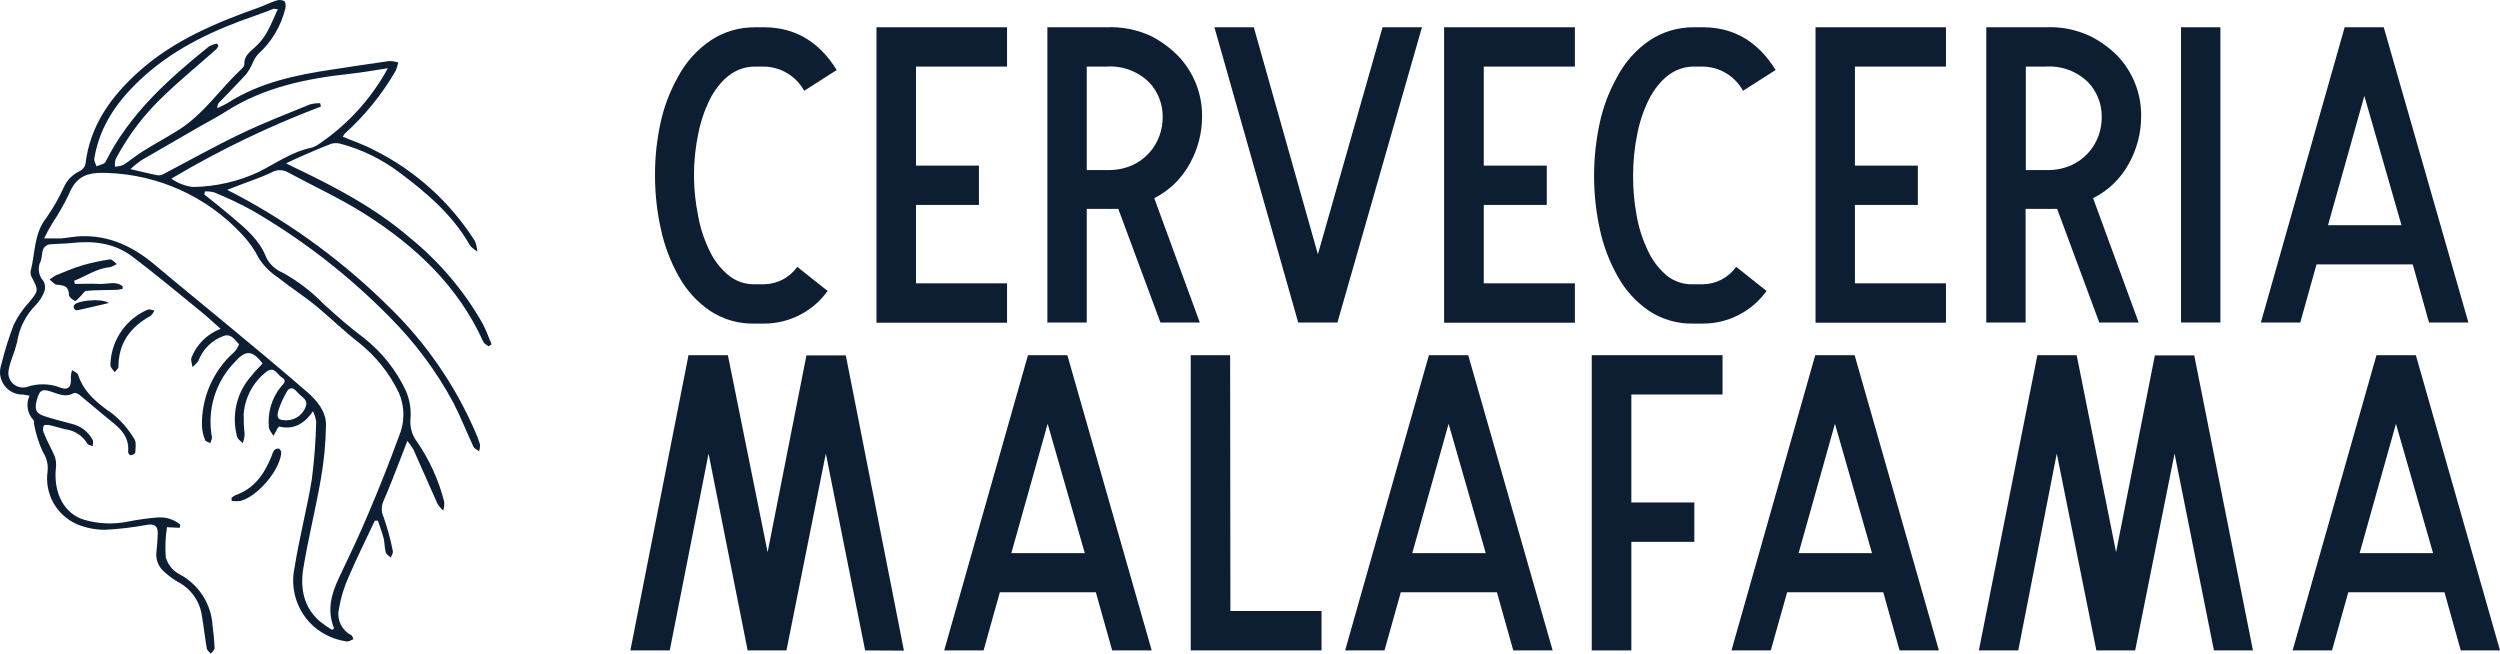
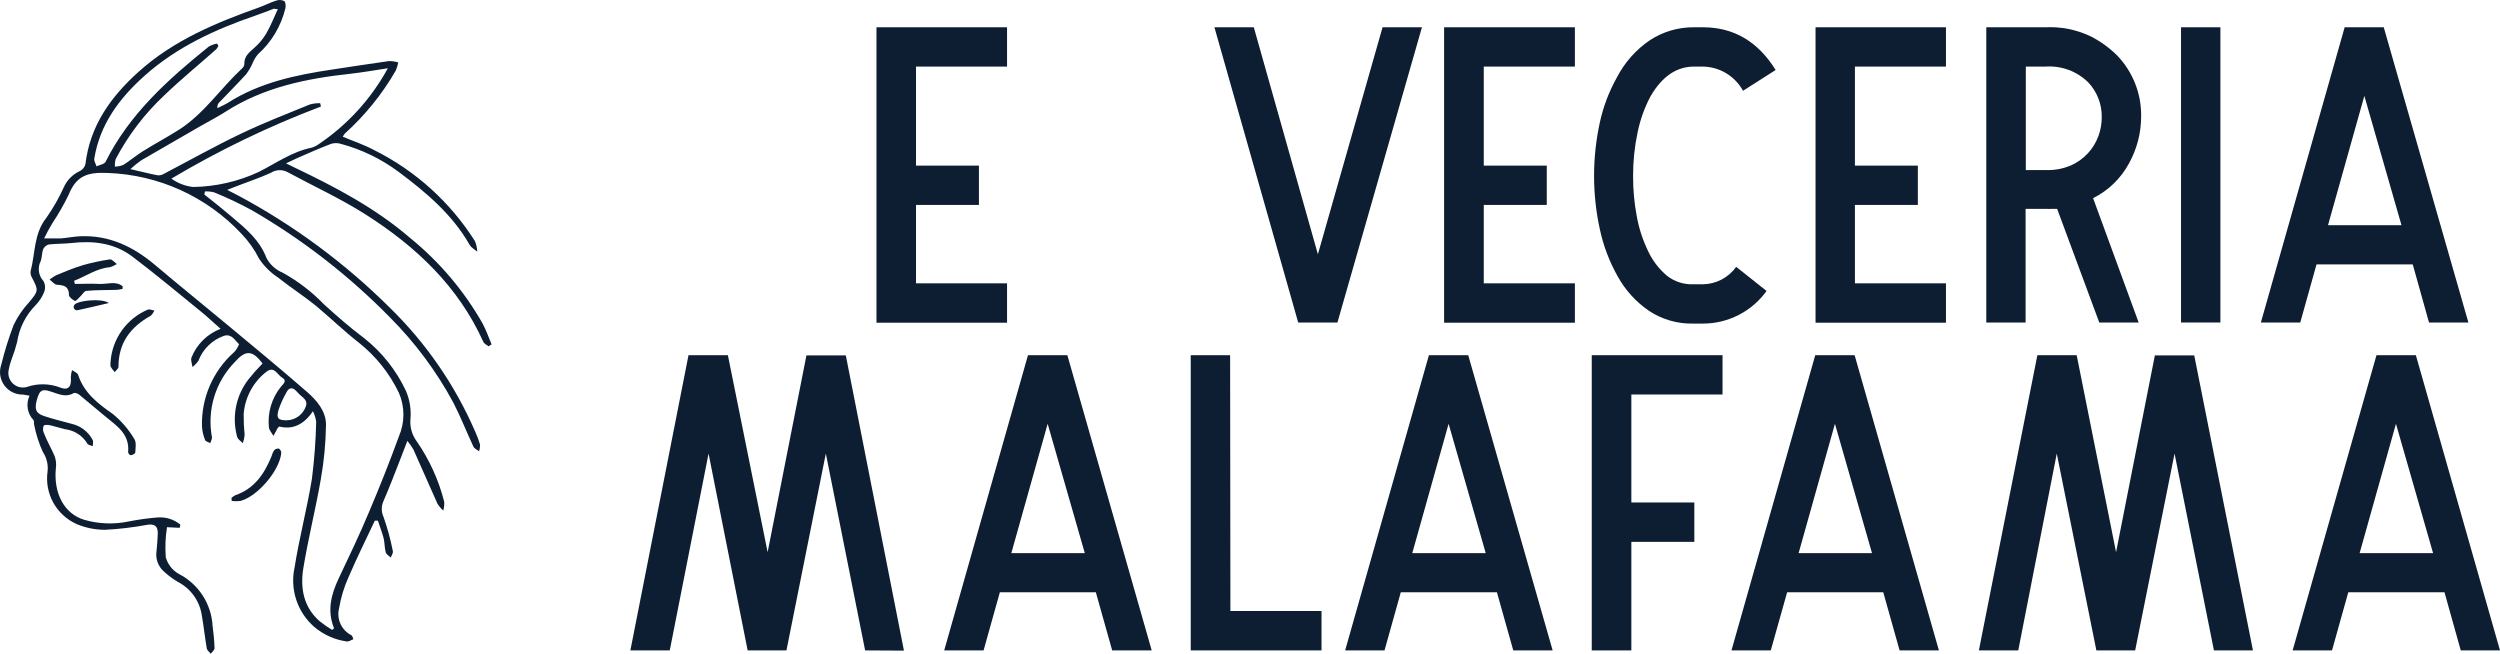
<svg xmlns="http://www.w3.org/2000/svg" width="325" height="85" viewBox="0 0 325 85" fill="none">
  <path d="M26.568 25.29C27.796 26.235 29.043 27.265 30.252 28.285C32.028 29.787 33.785 31.251 34.654 33.565C35.117 34.418 35.861 35.085 36.76 35.454C38.728 36.542 40.524 37.918 42.087 39.535C43.769 41.074 45.497 42.576 47.321 43.946C49.648 45.779 51.514 48.131 52.771 50.813C53.274 51.979 53.475 53.252 53.356 54.516C53.273 55.526 53.558 56.533 54.159 57.35C55.819 59.742 57.035 62.414 57.749 65.237C57.772 65.619 57.73 66.002 57.626 66.37C57.333 66.112 57.079 65.813 56.87 65.483C55.812 63.14 54.792 60.76 53.744 58.436C53.514 58.04 53.252 57.664 52.96 57.312C52.232 59.201 51.59 60.873 50.929 62.535C50.582 63.417 50.224 64.286 49.852 65.142C49.705 65.463 49.629 65.811 49.629 66.163C49.629 66.515 49.705 66.863 49.852 67.183C50.368 68.64 50.775 70.133 51.071 71.651C51.127 71.896 50.9 72.208 50.797 72.482C50.57 72.255 50.22 72.066 50.145 71.802C49.984 71.207 50.013 70.564 49.871 69.969C49.672 69.195 49.37 68.448 49.125 67.683H48.728C47.575 70.13 46.376 72.548 45.309 75.032C44.728 76.319 44.315 77.674 44.081 79.066C43.908 79.746 43.972 80.464 44.262 81.103C44.553 81.741 45.051 82.262 45.677 82.579C45.819 82.646 45.856 82.919 45.941 83.099C45.649 83.203 45.346 83.43 45.082 83.392C43.524 83.173 42.061 82.518 40.859 81.503C39.78 80.566 38.973 79.356 38.521 78C38.069 76.644 37.989 75.192 38.29 73.795C38.904 69.922 39.915 66.125 40.548 62.252C40.862 59.782 41.048 57.298 41.105 54.809C41.034 54.339 40.891 53.883 40.68 53.458C39.499 55.196 38.073 55.886 36.297 55.451C36.184 55.564 36.118 55.602 36.08 55.668L35.551 56.669C35.343 56.292 34.984 55.923 34.956 55.536C34.763 53.632 35.333 51.729 36.543 50.246C36.826 49.906 37.355 49.491 36.703 49.113C36.052 48.735 35.655 47.526 34.635 48.329C33.783 48.988 33.08 49.819 32.571 50.768C32.062 51.717 31.757 52.762 31.678 53.836C31.668 54.741 31.709 55.646 31.801 56.547C31.769 56.911 31.69 57.27 31.565 57.614C31.319 57.35 30.922 57.123 30.837 56.811C30.476 55.522 30.425 54.165 30.688 52.852C30.95 51.539 31.52 50.306 32.349 49.255C32.906 48.554 33.502 47.886 34.134 47.252C32.821 45.523 31.952 45.457 30.535 47.054C29.284 48.33 28.36 49.89 27.843 51.6C27.324 53.311 27.227 55.121 27.56 56.877C27.56 57.104 27.409 57.359 27.333 57.605C27.106 57.472 26.729 57.397 26.662 57.208C26.43 56.636 26.293 56.03 26.256 55.413C26.207 53.609 26.551 51.816 27.266 50.158C27.98 48.501 29.048 47.019 30.393 45.816C30.701 45.516 30.934 45.147 31.074 44.739C30.516 44.239 30.129 43.36 29.128 43.653C28.371 43.916 27.682 44.342 27.107 44.9C26.533 45.458 26.088 46.135 25.803 46.884C25.585 47.199 25.321 47.479 25.019 47.715C24.972 47.299 24.764 46.818 24.896 46.468C25.235 45.62 25.745 44.852 26.396 44.212C27.046 43.571 27.822 43.072 28.674 42.746C27.881 42.057 27.248 41.443 26.558 40.857C23.46 38.345 20.4 35.775 17.226 33.367C14.874 31.581 12.106 31.26 9.235 31.6C8.29 31.704 7.27 31.666 6.307 31.789C6.149 31.838 6.004 31.921 5.881 32.032C5.759 32.143 5.662 32.279 5.598 32.431C5.428 32.894 5.475 33.442 5.305 33.914C5.085 34.332 4.999 34.808 5.06 35.277C5.121 35.745 5.325 36.184 5.645 36.531C5.768 36.752 5.839 36.997 5.854 37.249C5.868 37.5 5.826 37.752 5.73 37.986C5.477 38.612 5.105 39.183 4.635 39.667C3.35 40.968 2.507 42.64 2.226 44.447C2.045 45.185 1.815 45.911 1.536 46.619C1.345 47.127 1.203 47.652 1.111 48.187C1.061 48.502 1.09 48.824 1.197 49.124C1.304 49.424 1.486 49.691 1.724 49.903C1.963 50.114 2.251 50.261 2.561 50.331C2.872 50.401 3.195 50.392 3.501 50.303C4.914 49.816 6.454 49.846 7.846 50.388C8.876 50.794 9.329 50.256 9.206 49.056C9.218 48.736 9.272 48.418 9.367 48.112C9.641 48.31 10.066 48.461 10.151 48.726C10.935 51.087 12.711 52.457 14.666 53.817C15.776 54.727 16.719 55.823 17.453 57.057C17.755 57.482 17.613 58.237 17.585 58.833C17.585 58.965 17.226 59.154 17.018 59.173C16.81 59.192 16.65 58.889 16.659 58.748C16.867 56.433 15.186 55.357 13.693 54.138C12.55 53.194 11.436 52.249 10.293 51.304C10.104 51.153 9.726 51.011 9.575 51.106C8.574 51.692 7.686 51.248 6.741 50.945C5.976 50.7 5.286 50.426 4.928 51.54C4.417 53.08 4.55 53.694 5.74 54.091C6.93 54.487 8.111 54.761 9.301 55.092C9.888 55.223 10.439 55.482 10.916 55.849C11.392 56.216 11.783 56.683 12.059 57.217C12.154 57.425 12.059 57.737 12.059 58.001C11.823 57.898 11.464 57.86 11.37 57.69C11.064 57.171 10.642 56.731 10.137 56.403C9.632 56.075 9.058 55.869 8.46 55.8C7.79 55.649 7.138 55.423 6.458 55.272C6.203 55.215 5.749 55.215 5.683 55.338C5.623 55.48 5.591 55.632 5.591 55.786C5.591 55.941 5.623 56.093 5.683 56.235C6.08 57.302 6.675 58.275 7.109 59.314C7.288 59.82 7.34 60.361 7.261 60.892C6.949 64.141 8.356 66.786 10.935 67.57C12.824 68.119 14.819 68.193 16.744 67.787C18.024 67.535 19.317 67.358 20.617 67.258C21.646 67.212 22.655 67.549 23.451 68.203L23.366 68.618L21.713 68.534C21.504 69.829 21.451 71.145 21.552 72.454C21.68 72.909 21.898 73.335 22.191 73.706C22.485 74.077 22.848 74.387 23.262 74.617C24.512 75.262 25.572 76.221 26.339 77.4C27.106 78.579 27.553 79.938 27.635 81.342C27.758 82.287 27.862 83.288 27.89 84.261C27.89 84.506 27.569 84.752 27.399 84.988C27.22 84.761 26.927 84.554 26.88 84.299C26.634 82.835 26.474 81.352 26.218 79.887C26.068 78.988 25.709 78.136 25.171 77.4C24.634 76.664 23.931 76.063 23.12 75.646C22.466 75.259 21.855 74.803 21.297 74.286C20.925 73.957 20.644 73.54 20.479 73.072C20.313 72.604 20.27 72.102 20.353 71.613C20.438 70.867 20.475 70.102 20.513 69.336C20.513 68.392 20.107 68.08 19.153 68.222C17.34 68.561 15.507 68.778 13.665 68.874C12.393 68.877 11.134 68.623 9.962 68.127C8.674 67.554 7.608 66.576 6.926 65.341C6.244 64.107 5.984 62.684 6.184 61.288C6.286 60.399 6.068 59.501 5.57 58.757C5.06 57.637 4.683 56.461 4.446 55.253C4.389 55.045 4.446 54.743 4.361 54.62C3.963 54.206 3.7 53.681 3.607 53.114C3.514 52.547 3.596 51.965 3.841 51.446C3.473 51.38 3.227 51.323 2.991 51.295C2.521 51.306 2.054 51.204 1.632 50.997C1.21 50.789 0.844 50.483 0.565 50.103C0.287 49.724 0.104 49.283 0.033 48.817C-0.038 48.352 0.005 47.877 0.157 47.431C0.59 45.672 1.129 43.94 1.773 42.246C2.292 41.165 2.97 40.168 3.785 39.289C4.984 37.853 5.041 37.749 4.162 36.106C4.016 35.858 3.95 35.571 3.973 35.284C4.597 32.942 4.37 30.382 6.042 28.294C6.915 27.047 7.671 25.723 8.3 24.336C8.717 23.401 9.463 22.652 10.397 22.23C10.572 22.14 10.727 22.014 10.849 21.859C10.971 21.704 11.059 21.524 11.105 21.333C11.7 16.345 14.392 12.595 18.001 9.346C22.563 5.237 28.079 2.951 33.747 0.939C34.465 0.684 35.145 0.316 35.872 0.089C36.045 0.023 36.23 -0.007 36.415 0.001C36.601 0.009 36.782 0.055 36.949 0.136C37.138 0.259 37.176 0.807 37.1 1.081C36.541 3.394 35.293 5.482 33.52 7.069C33.21 7.442 32.965 7.863 32.793 8.316C32.57 8.797 32.298 9.253 31.98 9.676C30.828 10.933 29.619 12.142 28.448 13.37C28.369 13.464 28.311 13.575 28.28 13.694C28.249 13.814 28.245 13.938 28.268 14.059C28.731 13.823 29.213 13.615 29.666 13.341C33.785 10.725 38.432 9.752 43.155 9.044C45.63 8.675 48.105 8.278 50.589 7.938C50.989 7.939 51.387 8 51.77 8.118C51.705 8.489 51.594 8.851 51.439 9.195C49.676 12.248 47.445 15.005 44.827 17.365C44.724 17.49 44.635 17.627 44.562 17.771C45.979 18.367 47.396 18.839 48.671 19.529C54.03 22.206 58.554 26.299 61.754 31.364C61.923 31.796 62.022 32.252 62.047 32.715C61.697 32.422 61.234 32.195 61.017 31.77C58.759 27.831 55.349 24.979 51.798 22.324C49.548 20.654 47.004 19.424 44.298 18.697C43.891 18.574 43.458 18.574 43.051 18.697C41.54 19.273 40.057 19.925 38.564 20.586L37.185 21.238C37.752 21.512 38.054 21.673 38.366 21.814C43.656 24.346 48.822 27.066 53.3 30.92C57.115 34.015 60.319 37.795 62.745 42.066C63.208 42.926 63.52 43.861 63.907 44.768L63.511 45.023C63.275 44.824 62.934 44.683 62.831 44.437C59.572 37.211 54.055 32.025 47.5 27.86C44.26 25.8 40.737 24.195 37.355 22.362C37.024 22.189 36.653 22.106 36.28 22.123C35.906 22.14 35.544 22.255 35.23 22.457C33.662 23.175 32.009 23.713 30.393 24.346L29.534 24.686C30.129 24.988 30.573 25.205 31.008 25.442C38.245 29.322 44.88 34.234 50.702 40.026C55.395 44.611 59.152 50.065 61.763 56.084C62.018 56.638 62.232 57.209 62.406 57.794C62.415 58.089 62.37 58.383 62.273 58.663C62.028 58.464 61.669 58.323 61.546 58.068C60.658 56.178 59.893 54.195 58.929 52.334C56.735 48.264 53.96 44.535 50.693 41.263C45.367 35.83 39.33 31.143 32.745 27.331C31.154 26.463 29.514 25.688 27.834 25.007C27.445 24.908 27.044 24.866 26.643 24.884L26.568 25.29ZM5.73 30.996C6.628 30.996 7.261 30.996 7.884 30.996C8.753 30.93 9.613 30.741 10.472 30.712C14.203 30.561 17.302 32.054 20.098 34.396C23.205 37.022 26.36 39.572 29.487 42.17C32.972 45.07 36.477 47.951 39.877 50.917C41.171 52.032 42.39 53.449 42.38 55.224C42.346 57.61 42.119 59.988 41.7 62.337C41.029 66.191 40.066 69.998 39.433 73.861C39.018 76.411 39.433 78.886 41.53 80.737C42.053 81.157 42.602 81.542 43.174 81.89L43.429 81.673C42.484 79.368 43.06 77.243 44.052 75.146C45.394 72.312 46.754 69.478 47.982 66.54C49.351 63.31 50.655 60.042 51.855 56.736C52.244 55.842 52.445 54.877 52.445 53.902C52.445 52.927 52.244 51.962 51.855 51.068C50.642 48.539 48.873 46.317 46.678 44.569C44.713 43.039 42.9 41.273 41.011 39.705C39.443 38.439 37.733 37.343 36.156 36.087C35.166 35.441 34.321 34.599 33.671 33.612C33.074 32.428 32.303 31.339 31.385 30.382C26.858 25.552 20.602 22.713 13.986 22.485C11.256 22.353 9.896 22.938 8.923 25.319C8.306 26.593 7.602 27.824 6.817 29.003C6.448 29.588 6.155 30.155 5.73 30.996ZM50.419 8.874C48.615 9.147 47.122 9.412 45.62 9.582C39.868 10.205 34.285 11.329 29.307 14.532C28.24 15.212 27.106 15.797 26.011 16.421C23.492 17.888 20.948 19.358 18.378 20.832C17.878 21.184 17.402 21.569 16.952 21.984C18.36 22.305 19.436 22.589 20.532 22.797C20.815 22.805 21.095 22.73 21.335 22.579C24.679 20.832 27.947 18.99 31.376 17.356C34.285 15.967 37.298 14.796 40.283 13.578C40.72 13.458 41.172 13.404 41.625 13.417L41.719 13.851C34.978 16.402 28.474 19.537 22.279 23.222C23.115 23.821 24.091 24.195 25.113 24.308C28.052 24.262 30.948 23.599 33.614 22.362C35.882 21.219 37.96 19.717 40.51 19.198C40.85 19.096 41.169 18.936 41.455 18.726C45.19 16.208 48.264 12.829 50.419 8.874ZM28.221 5.662L28.391 5.983C28.315 6.137 28.22 6.279 28.108 6.408C25.85 8.411 23.517 10.319 21.344 12.406C18.799 14.792 16.67 17.585 15.044 20.671C14.951 20.993 14.916 21.329 14.94 21.663C15.316 21.655 15.687 21.578 16.036 21.436C16.895 20.898 17.67 20.227 18.529 19.689C20.126 18.688 21.807 17.8 23.385 16.789C26.587 14.692 28.703 11.462 31.461 8.902C31.63 8.762 31.738 8.562 31.763 8.345C31.716 7.324 32.396 6.814 33.057 6.219C33.66 5.695 34.176 5.08 34.587 4.396C35.173 3.404 35.589 2.318 36.118 1.185C35.721 1.185 35.645 1.109 35.589 1.137C34.805 1.43 34.03 1.751 33.237 2.016C27.975 3.82 22.988 6.106 18.785 9.856C15.516 12.784 12.985 16.156 12.258 20.615C12.201 20.926 12.446 21.285 12.55 21.625C12.957 21.436 13.58 21.342 13.731 21.021C16.839 14.806 21.855 10.319 27.135 6.059C27.473 5.868 27.84 5.734 28.221 5.662ZM37.317 54.639C37.848 54.618 38.36 54.441 38.791 54.131C39.221 53.82 39.55 53.388 39.736 52.891C40.113 51.947 39.235 51.654 38.791 51.125C38.706 51.002 38.583 50.926 38.489 50.813C38.016 50.294 37.544 50.416 37.27 50.955C36.836 51.701 36.479 52.489 36.203 53.307C35.9 54.393 36.165 54.648 37.317 54.639Z" fill="#0E1E32" />
  <path d="M9.735 36.909C10.793 36.909 11.851 36.852 12.909 36.909C13.967 36.965 15.034 36.484 15.941 37.211V37.561C15.674 37.62 15.402 37.661 15.129 37.683C13.825 37.731 12.522 37.683 11.228 37.816C10.963 37.816 10.727 38.269 10.472 38.505C10.217 38.741 9.905 39.166 9.726 39.11C9.546 39.053 8.97 38.637 8.97 38.373C8.97 37.268 8.366 37.069 7.44 37.022C7.1 37.022 6.779 36.588 6.448 36.342C6.726 36.124 7.024 35.931 7.336 35.766C8.47 35.303 9.603 34.821 10.774 34.472C11.937 34.141 13.12 33.888 14.317 33.716C14.572 33.716 14.893 34.103 15.186 34.321C14.913 34.505 14.614 34.645 14.298 34.736C12.541 34.887 11.181 35.907 9.631 36.503L9.735 36.909Z" fill="#0E1E32" />
  <path d="M14.373 47.025C14.48 45.561 14.987 44.154 15.84 42.96C16.693 41.765 17.859 40.828 19.21 40.253C19.465 40.168 19.786 40.328 20.079 40.376C19.909 40.612 19.786 40.942 19.559 41.065C16.962 42.52 15.393 44.588 15.403 47.677C15.403 47.913 15.091 48.14 14.921 48.376C14.714 48.162 14.534 47.924 14.383 47.668C14.341 47.456 14.338 47.238 14.373 47.025Z" fill="#0E1E32" />
  <path d="M30.091 64.736C30.232 64.595 30.395 64.477 30.573 64.387C33.057 63.537 34.351 61.629 35.296 59.324C35.365 59.045 35.48 58.78 35.636 58.54C35.715 58.454 35.814 58.389 35.925 58.35C36.035 58.313 36.154 58.303 36.269 58.323C36.362 58.388 36.438 58.476 36.489 58.578C36.54 58.681 36.565 58.794 36.562 58.908C36.344 61.166 33.511 64.51 31.291 65.114C30.902 65.17 30.508 65.17 30.12 65.114L30.091 64.736Z" fill="#0E1E32" />
  <path d="M14.147 39.393C12.598 39.761 11.313 40.064 10.038 40.338C9.951 40.343 9.865 40.323 9.79 40.28C9.715 40.236 9.654 40.171 9.617 40.092C9.579 40.014 9.566 39.926 9.579 39.84C9.591 39.755 9.63 39.674 9.688 39.61C10.076 39.081 13.221 38.722 14.147 39.393Z" fill="#0E1E32" />
-   <path d="M98.149 8.657C95.863 8.657 93.974 9.951 92.481 12.54C91.694 14.024 91.128 15.615 90.8 17.263C90.403 19.125 90.207 21.026 90.214 22.93C90.233 24.631 90.41 26.326 90.743 27.993C91.02 29.564 91.513 31.09 92.207 32.527C92.778 33.766 93.613 34.866 94.654 35.748C95.618 36.55 96.838 36.979 98.092 36.957H99.329C100.176 36.943 101.007 36.73 101.757 36.336C102.507 35.943 103.153 35.379 103.646 34.69L107.594 37.826C106.652 39.138 105.411 40.207 103.974 40.944C102.537 41.682 100.945 42.067 99.329 42.067H98.092C96.025 42.122 93.993 41.534 92.273 40.386C90.611 39.243 89.237 37.73 88.259 35.965C87.168 34.037 86.379 31.954 85.916 29.788C85.407 27.509 85.151 25.18 85.151 22.845C85.136 20.52 85.38 18.201 85.878 15.931C86.319 13.897 87.057 11.939 88.07 10.121C89.086 8.15 90.584 6.467 92.424 5.229C94.127 4.113 96.123 3.528 98.158 3.547H99.329C103.328 3.547 106.477 5.399 108.775 9.101L104.543 11.803C104.031 10.867 103.281 10.084 102.369 9.532C101.456 8.979 100.414 8.678 99.348 8.657H98.149Z" fill="#0E1E32" />
  <path d="M119.081 3.546H130.916V8.656H119.081V21.531H127.261V26.641H119.081V36.833H130.916V41.953H113.942V3.546H119.081Z" fill="#0E1E32" />
-   <path d="M156.269 15.24C156.253 17.34 155.711 19.402 154.691 21.238C153.646 23.186 152.027 24.765 150.054 25.763L155.976 41.925H150.856L145.378 27.151C145.132 27.151 144.896 27.151 144.679 27.151C144.449 27.166 144.219 27.166 143.989 27.151H141.278V41.925H136.159V3.546H143.848C145.863 3.454 147.87 3.856 149.695 4.717C150.946 5.365 152.09 6.203 153.086 7.202C154.124 8.263 154.94 9.52 155.486 10.9C156.033 12.281 156.299 13.756 156.269 15.24ZM143.989 22.107C145.079 22.134 146.162 21.924 147.163 21.493C148.011 21.117 148.771 20.567 149.392 19.878C149.97 19.239 150.419 18.495 150.715 17.686C151.003 16.903 151.15 16.075 151.149 15.24C151.178 13.557 150.548 11.93 149.392 10.706C148.664 9.992 147.792 9.44 146.835 9.086C145.878 8.733 144.856 8.586 143.838 8.656H141.278V22.107H143.989Z" fill="#0E1E32" />
  <path d="M179.732 3.546H184.852L173.867 41.925H168.766L157.875 3.546H162.994L171.326 33.055L179.732 3.546Z" fill="#0E1E32" />
  <path d="M192.89 3.546H204.736V8.656H192.89V21.531H201.08V26.641H192.89V36.833H204.736V41.953H187.733V3.546H192.89Z" fill="#0E1E32" />
  <path d="M220.227 8.656C217.941 8.656 216.052 9.95 214.559 12.539C213.772 14.023 213.206 15.614 212.878 17.261C212.485 19.125 212.292 21.025 212.302 22.929C212.296 24.656 212.454 26.38 212.774 28.077C213.051 29.648 213.544 31.174 214.238 32.611C214.811 33.849 215.646 34.947 216.685 35.832C217.668 36.61 218.898 37.009 220.151 36.956H221.389C222.235 36.942 223.067 36.73 223.817 36.336C224.566 35.942 225.213 35.378 225.705 34.689L229.654 37.825C228.711 39.137 227.47 40.206 226.033 40.943C224.596 41.681 223.004 42.066 221.389 42.066H220.151C218.084 42.12 216.052 41.533 214.333 40.385C212.673 39.239 211.299 37.726 210.318 35.964C209.228 34.036 208.438 31.953 207.975 29.787C206.981 25.221 206.981 20.495 207.975 15.93C208.416 13.896 209.154 11.938 210.167 10.12C211.173 8.153 212.657 6.47 214.484 5.227C216.186 4.112 218.182 3.527 220.217 3.546H221.389C225.387 3.546 228.536 5.397 230.834 9.1L226.593 11.802C226.081 10.866 225.331 10.083 224.419 9.53C223.506 8.978 222.464 8.677 221.398 8.656H220.227Z" fill="#0E1E32" />
  <path d="M241.14 3.546H252.975V8.656H241.14V21.531H249.32V26.641H241.14V36.833H252.975V41.953H236.02V3.546H241.14Z" fill="#0E1E32" />
  <path d="M278.347 15.24C278.332 17.34 277.789 19.402 276.77 21.238C275.716 23.19 274.087 24.77 272.103 25.763L278.026 41.925H272.906L267.428 27.151C267.182 27.151 266.946 27.151 266.729 27.151C266.499 27.166 266.269 27.166 266.039 27.151H263.328V41.925H258.218V3.546H265.907C267.929 3.447 269.944 3.849 271.773 4.717C273.031 5.358 274.184 6.186 275.192 7.173C276.227 8.241 277.039 9.504 277.581 10.889C278.122 12.274 278.383 13.753 278.347 15.24ZM266.067 22.107C267.157 22.136 268.241 21.926 269.241 21.493C270.089 21.117 270.849 20.567 271.47 19.878C272.048 19.239 272.497 18.495 272.793 17.686C273.081 16.903 273.228 16.075 273.227 15.24C273.257 13.557 272.626 11.93 271.47 10.706C270.742 9.992 269.87 9.439 268.913 9.086C267.956 8.733 266.934 8.586 265.916 8.656H263.357V22.107H266.067Z" fill="#0E1E32" />
  <path d="M288.652 3.546V41.925H283.533V3.546H288.652Z" fill="#0E1E32" />
  <path d="M320.891 41.925H315.772L313.656 34.368H301.149L299.033 41.925H293.914L304.805 3.546H309.887L320.891 41.925ZM312.192 29.276L307.365 12.463L302.642 29.276H312.192Z" fill="#0E1E32" />
  <path d="M112.468 84.554L107.358 58.965L102.239 84.554H97.195L92.113 58.965L87.069 84.554H81.949L89.506 46.175H94.625L99.792 71.783L104.836 46.203H109.956L117.513 84.582L112.468 84.554Z" fill="#0E1E32" />
  <path d="M149.723 84.554H144.584L142.459 76.997H129.981L127.865 84.554H122.746L133.637 46.175H138.756L149.723 84.554ZM141.023 71.906L136.196 55.092L131.473 71.906H141.023Z" fill="#0E1E32" />
  <path d="M159.953 79.434H171.798V84.554H154.795V46.175H159.915L159.953 79.434Z" fill="#0E1E32" />
  <path d="M201.845 84.554H196.725L194.6 76.997H182.103L179.987 84.554H174.868L185.759 46.175H190.869L201.845 84.554ZM193.145 71.906L188.319 55.092L183.596 71.906H193.145Z" fill="#0E1E32" />
  <path d="M212.075 46.175H223.929V51.285H212.075V65.322H220.264V70.442H212.075V84.554H206.927V46.175H212.075Z" fill="#0E1E32" />
  <path d="M252.059 84.554H246.949L244.824 76.997H232.327L230.201 84.554H225.091L235.982 46.175H241.102L252.059 84.554ZM243.36 71.906L238.542 55.092L233.819 71.906H243.36Z" fill="#0E1E32" />
  <path d="M287.812 84.554L282.692 58.965L277.572 84.554H272.528L267.38 58.965L262.374 84.554H257.254L264.858 46.175H269.969L275.088 71.783L280.132 46.203H285.252L292.884 84.554H287.812Z" fill="#0E1E32" />
  <path d="M325 84.554H319.899L317.783 76.997H305.277L303.161 84.554H298.042L308.942 46.175H314.062L325 84.554ZM316.3 71.906L311.474 55.092L306.751 71.906H316.3Z" fill="#0E1E32" />
</svg>